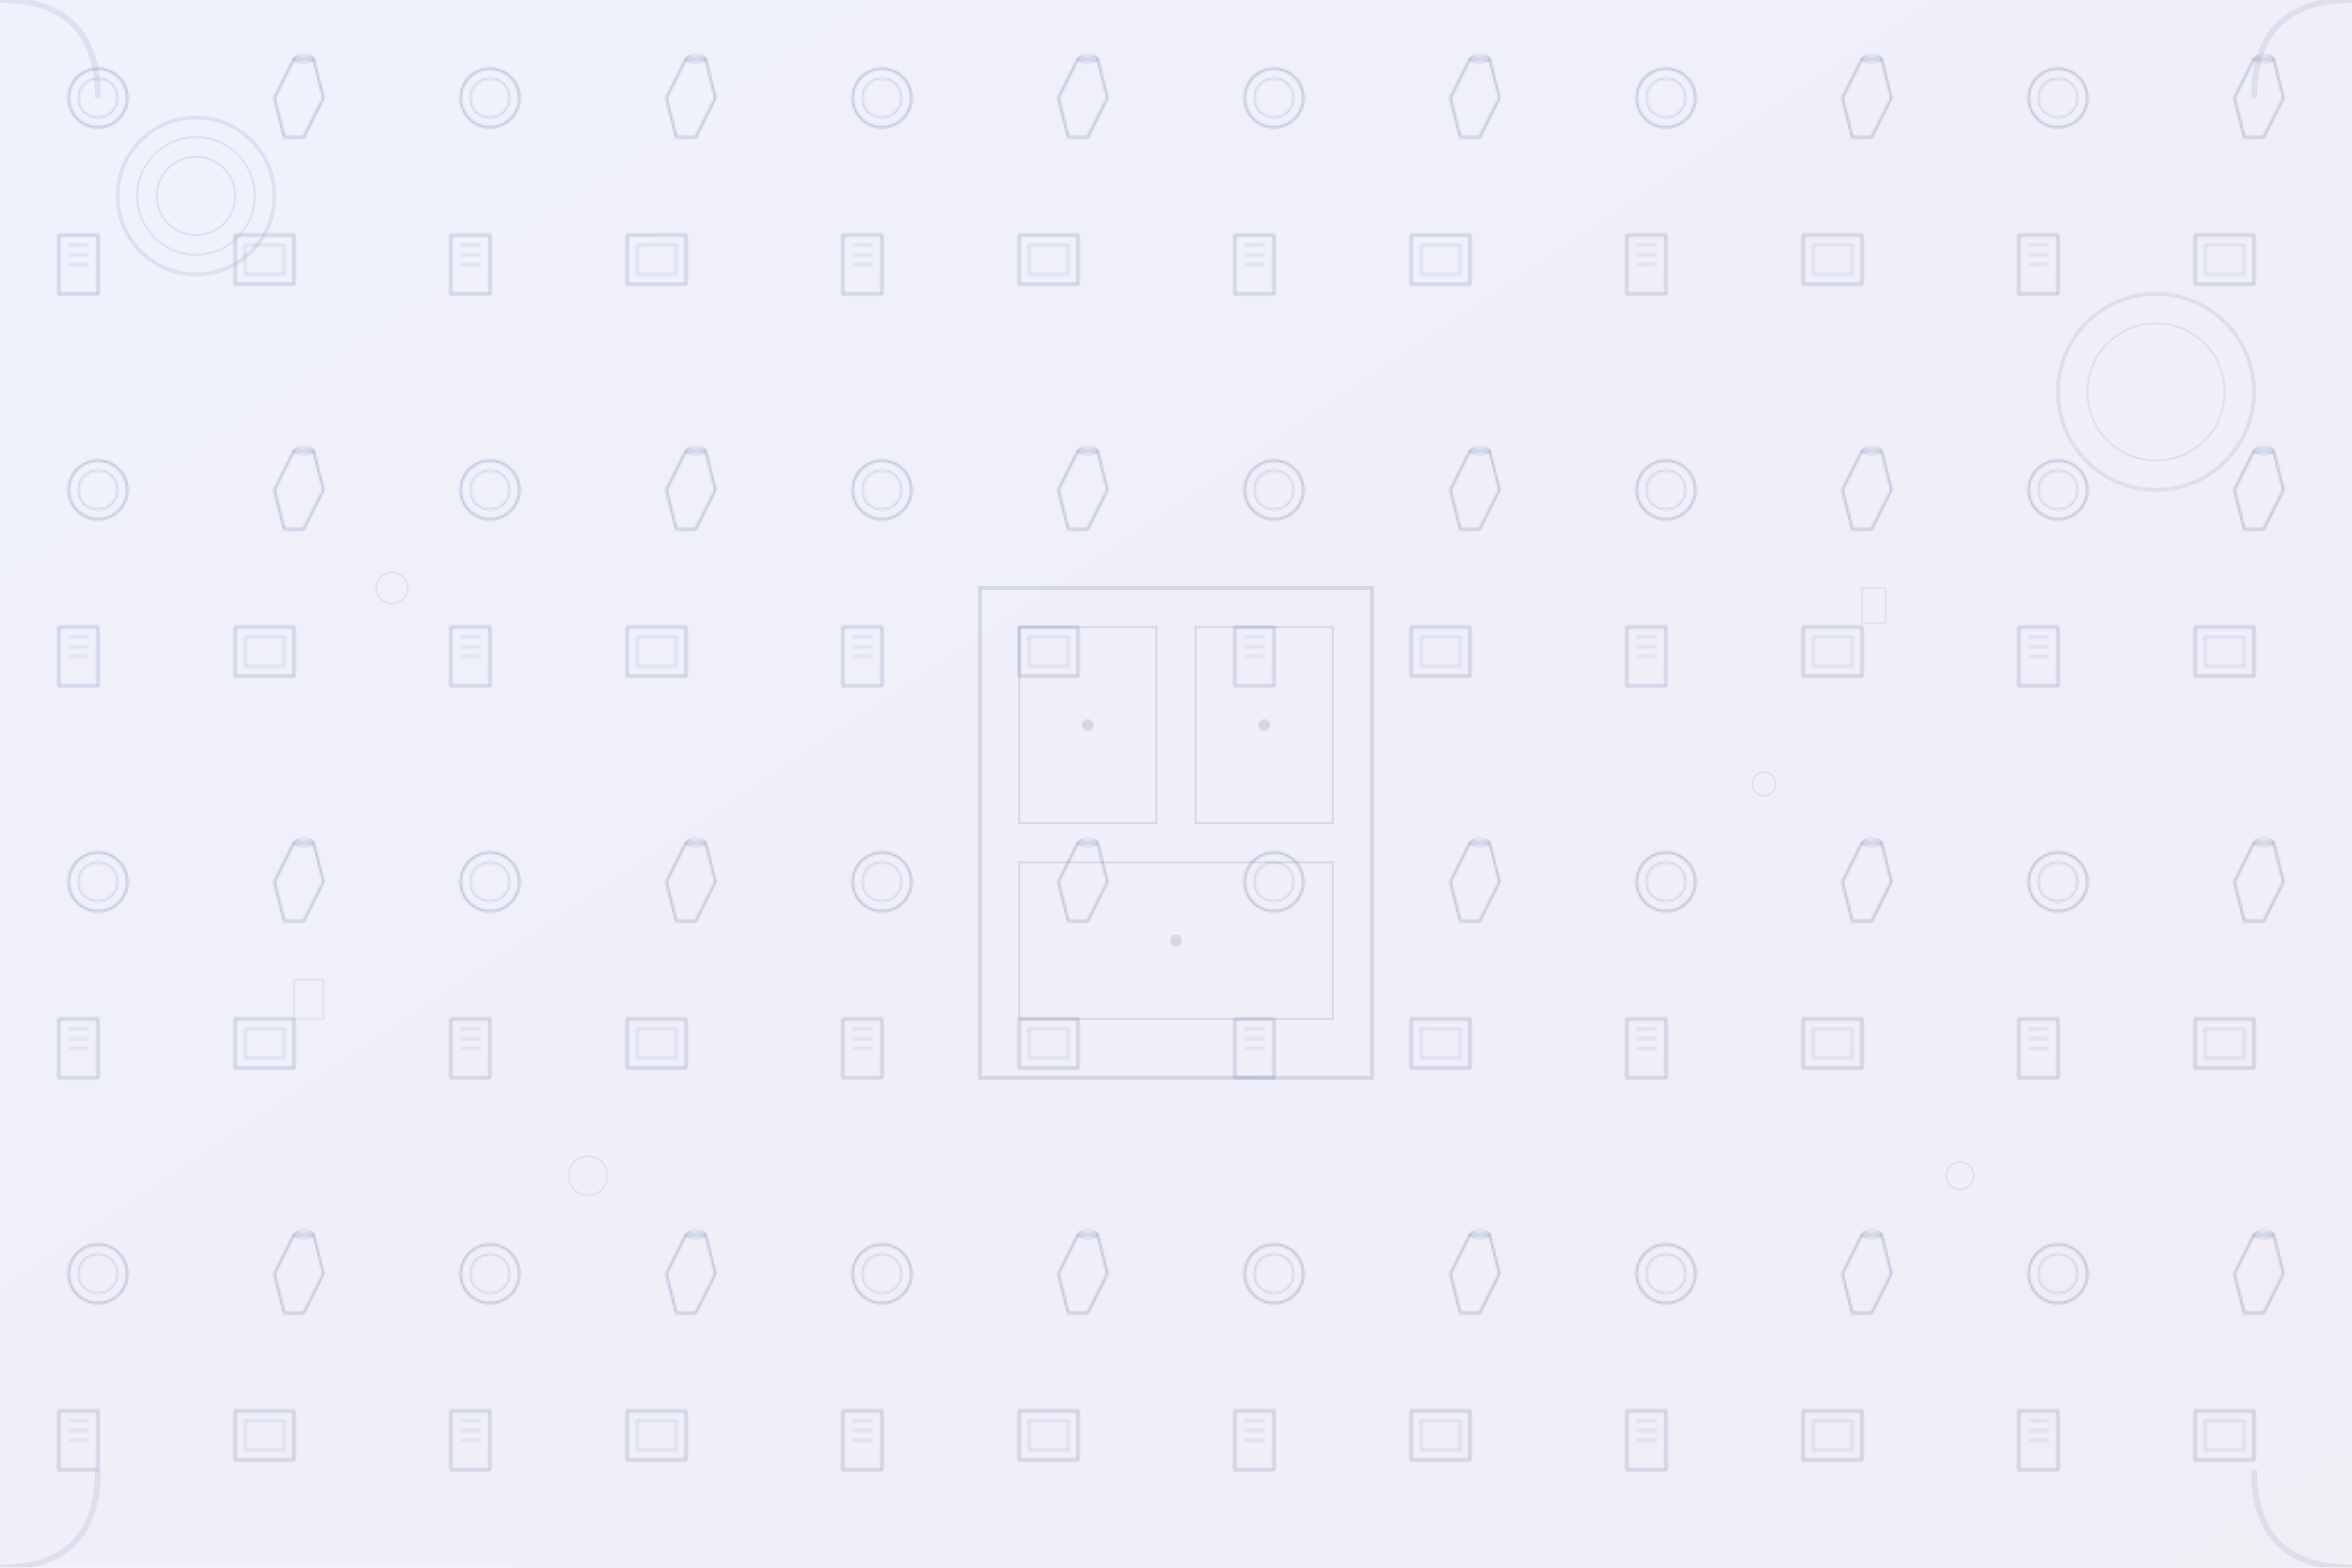
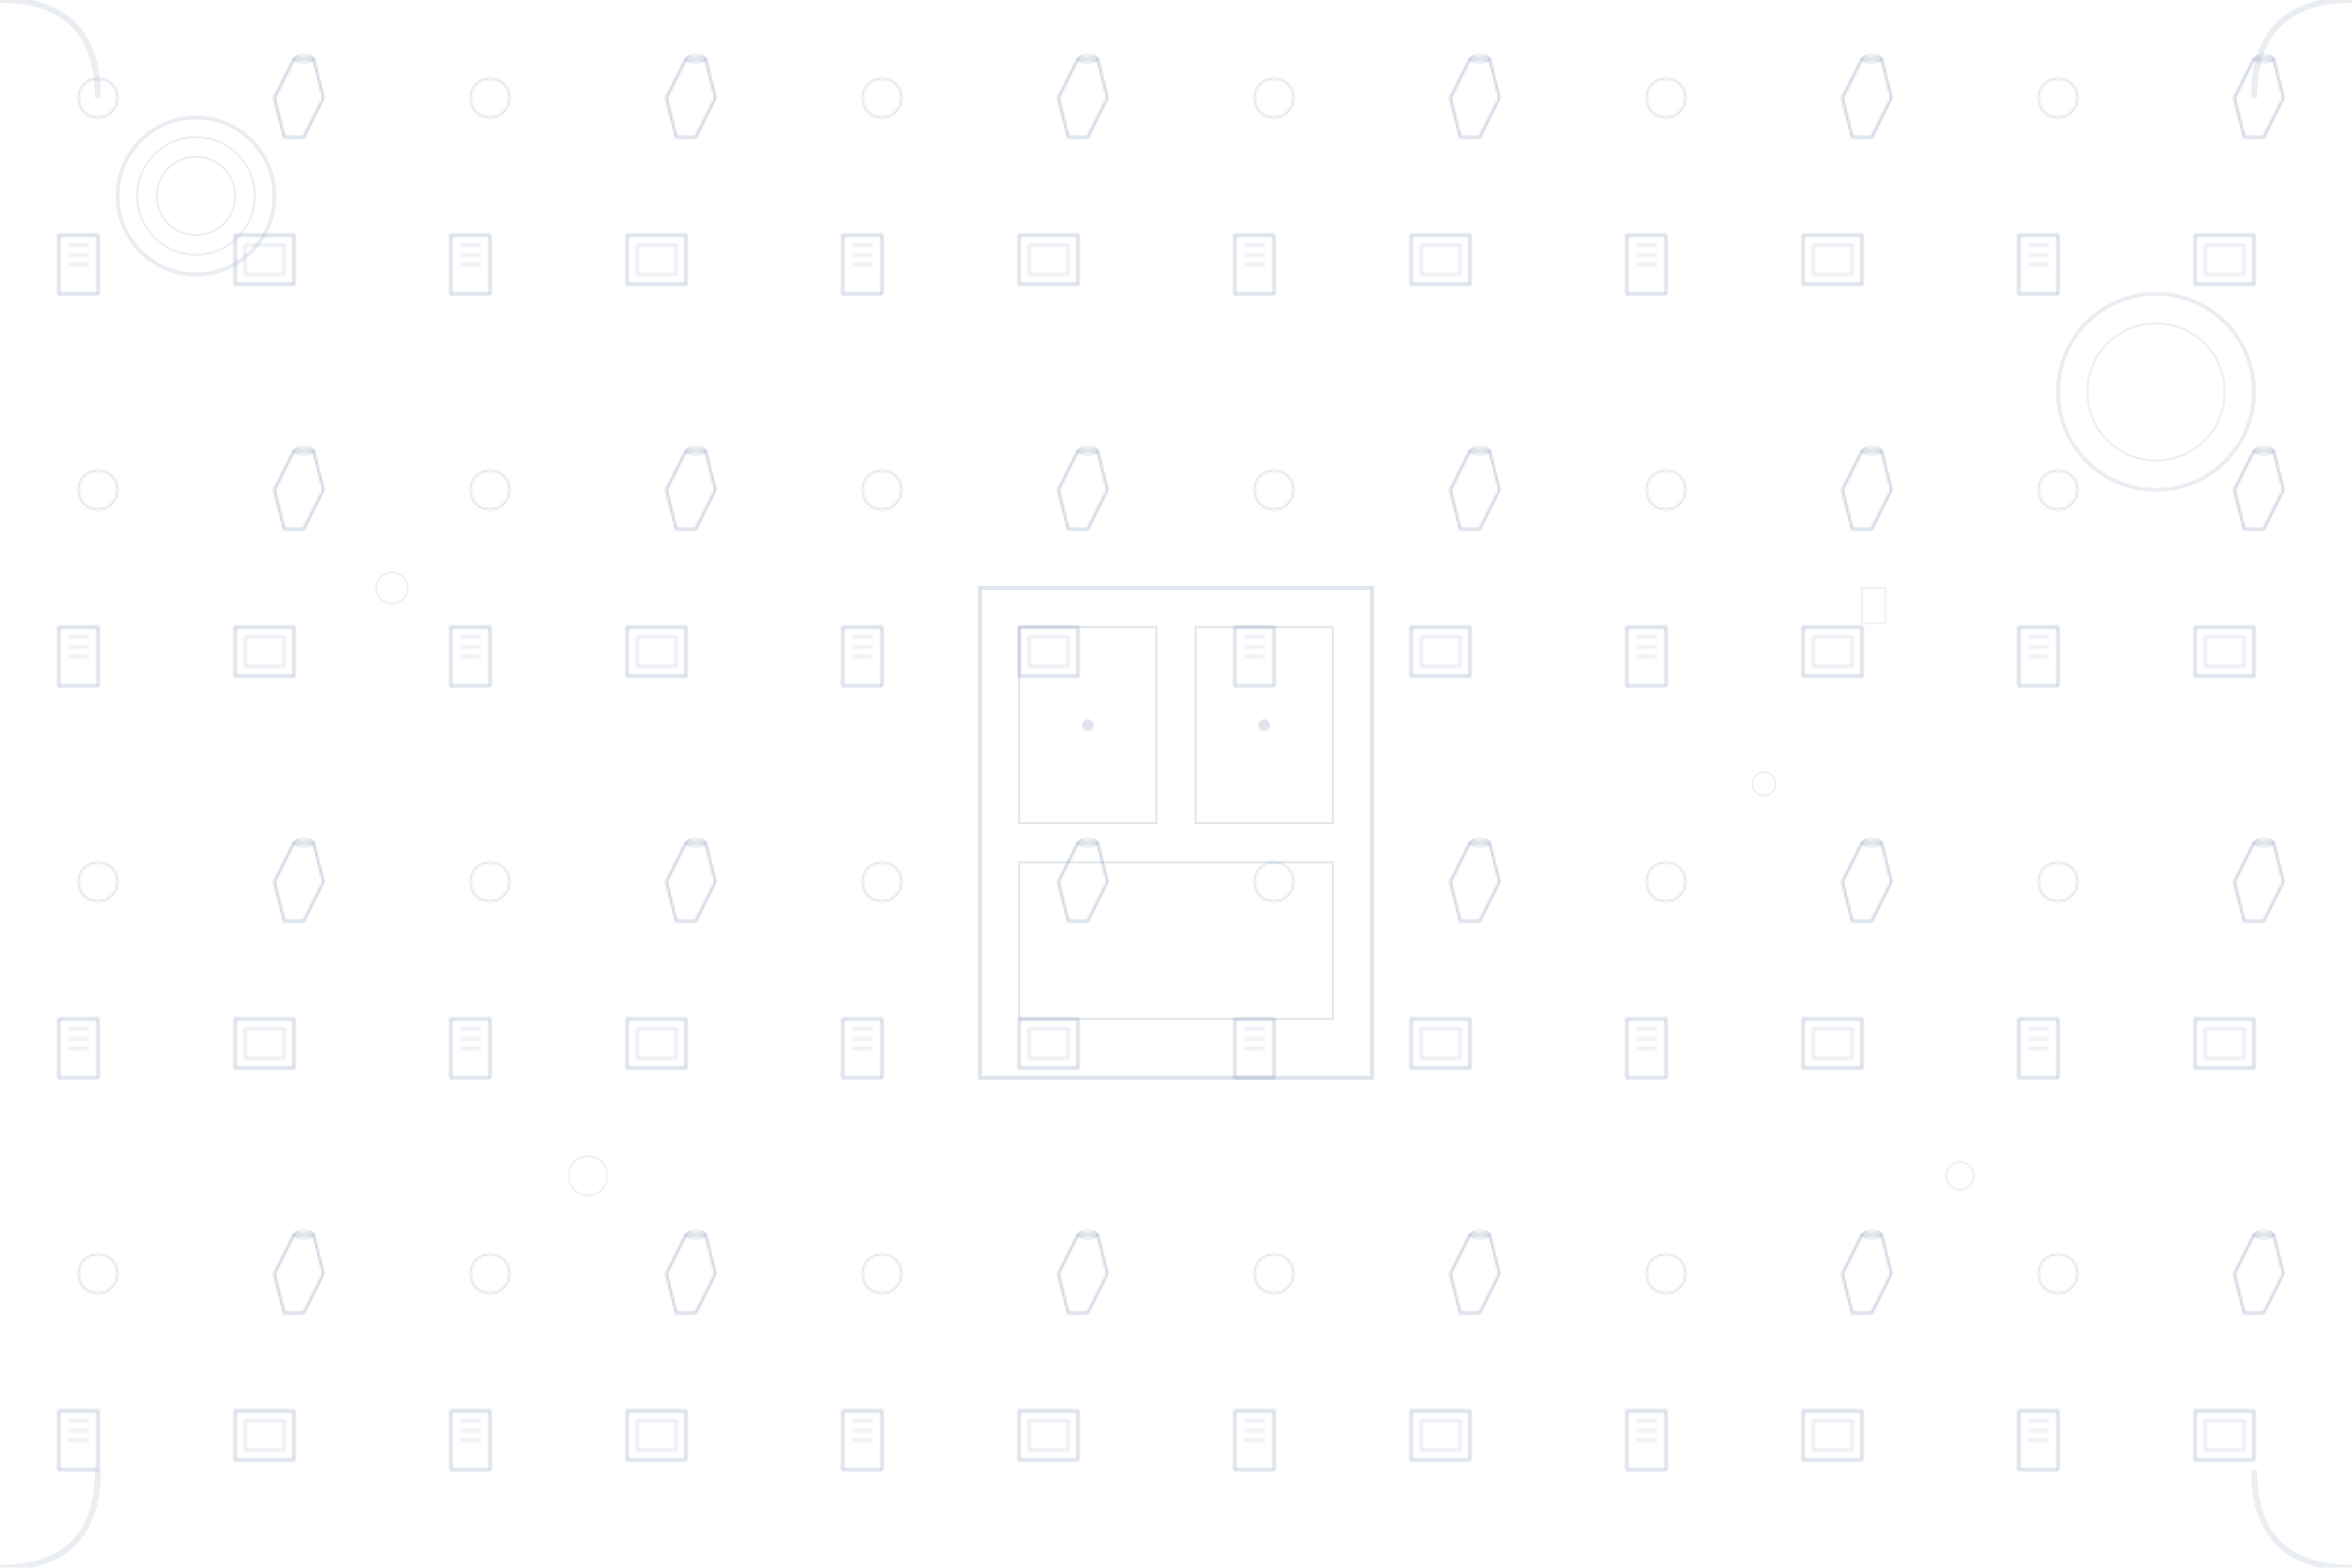
<svg xmlns="http://www.w3.org/2000/svg" width="1200" height="800" viewBox="0 0 1200 800" fill="none">
  <defs>
    <linearGradient id="bgGradient" x1="0%" y1="0%" x2="100%" y2="100%">
      <stop offset="0%" style="stop-color:#667eea;stop-opacity:0.1" />
      <stop offset="100%" style="stop-color:#764ba2;stop-opacity:0.1" />
    </linearGradient>
    <pattern id="antiquePattern" x="0" y="0" width="200" height="200" patternUnits="userSpaceOnUse">
-       <circle cx="50" cy="50" r="15" fill="none" stroke="#2c5282" stroke-width="1" opacity="0.3" />
      <circle cx="50" cy="50" r="10" fill="none" stroke="#2c5282" stroke-width="0.5" opacity="0.3" />
      <path d="M150 30 L160 30 L165 50 L155 70 L145 70 L140 50 Z" fill="none" stroke="#2c5282" stroke-width="1" opacity="0.3" />
      <ellipse cx="155" cy="30" rx="5" ry="2" fill="none" stroke="#2c5282" stroke-width="0.5" opacity="0.3" />
      <rect x="30" y="120" width="20" height="30" fill="none" stroke="#2c5282" stroke-width="1" opacity="0.3" />
      <line x1="35" y1="125" x2="45" y2="125" stroke="#2c5282" stroke-width="0.5" opacity="0.3" />
      <line x1="35" y1="130" x2="45" y2="130" stroke="#2c5282" stroke-width="0.5" opacity="0.3" />
      <line x1="35" y1="135" x2="45" y2="135" stroke="#2c5282" stroke-width="0.5" opacity="0.3" />
      <rect x="120" y="120" width="30" height="25" fill="none" stroke="#2c5282" stroke-width="1" opacity="0.3" />
      <rect x="125" y="125" width="20" height="15" fill="none" stroke="#2c5282" stroke-width="0.5" opacity="0.3" />
    </pattern>
  </defs>
-   <rect width="1200" height="800" fill="url(#bgGradient)" />
  <rect width="1200" height="800" fill="url(#antiquePattern)" />
  <g opacity="0.1">
    <circle cx="100" cy="100" r="40" fill="none" stroke="#2c5282" stroke-width="2" />
    <circle cx="100" cy="100" r="30" fill="none" stroke="#2c5282" stroke-width="1" />
    <circle cx="100" cy="100" r="20" fill="none" stroke="#2c5282" stroke-width="1" />
    <circle cx="1100" cy="200" r="50" fill="none" stroke="#2c5282" stroke-width="2" />
    <circle cx="1100" cy="200" r="35" fill="none" stroke="#2c5282" stroke-width="1" />
    <path d="M0 0 Q50 0 50 50" fill="none" stroke="#2c5282" stroke-width="3" />
    <path d="M1200 0 Q1150 0 1150 50" fill="none" stroke="#2c5282" stroke-width="3" />
    <path d="M0 800 Q50 800 50 750" fill="none" stroke="#2c5282" stroke-width="3" />
    <path d="M1200 800 Q1150 800 1150 750" fill="none" stroke="#2c5282" stroke-width="3" />
  </g>
  <g opacity="0.15">
    <rect x="500" y="300" width="200" height="250" fill="none" stroke="#2c5282" stroke-width="2" />
    <rect x="520" y="320" width="70" height="100" fill="none" stroke="#2c5282" stroke-width="1" />
    <rect x="610" y="320" width="70" height="100" fill="none" stroke="#2c5282" stroke-width="1" />
    <rect x="520" y="440" width="160" height="80" fill="none" stroke="#2c5282" stroke-width="1" />
    <circle cx="555" cy="370" r="3" fill="#2c5282" />
    <circle cx="645" cy="370" r="3" fill="#2c5282" />
-     <circle cx="600" cy="480" r="3" fill="#2c5282" />
  </g>
  <g opacity="0.08">
    <circle cx="200" cy="300" r="8" fill="none" stroke="#2c5282" stroke-width="1" />
    <circle cx="900" cy="400" r="6" fill="none" stroke="#2c5282" stroke-width="1" />
    <circle cx="300" cy="600" r="10" fill="none" stroke="#2c5282" stroke-width="1" />
    <circle cx="1000" cy="600" r="7" fill="none" stroke="#2c5282" stroke-width="1" />
-     <rect x="150" y="500" width="15" height="20" fill="none" stroke="#2c5282" stroke-width="1" />
    <rect x="950" y="300" width="12" height="18" fill="none" stroke="#2c5282" stroke-width="1" />
  </g>
</svg>